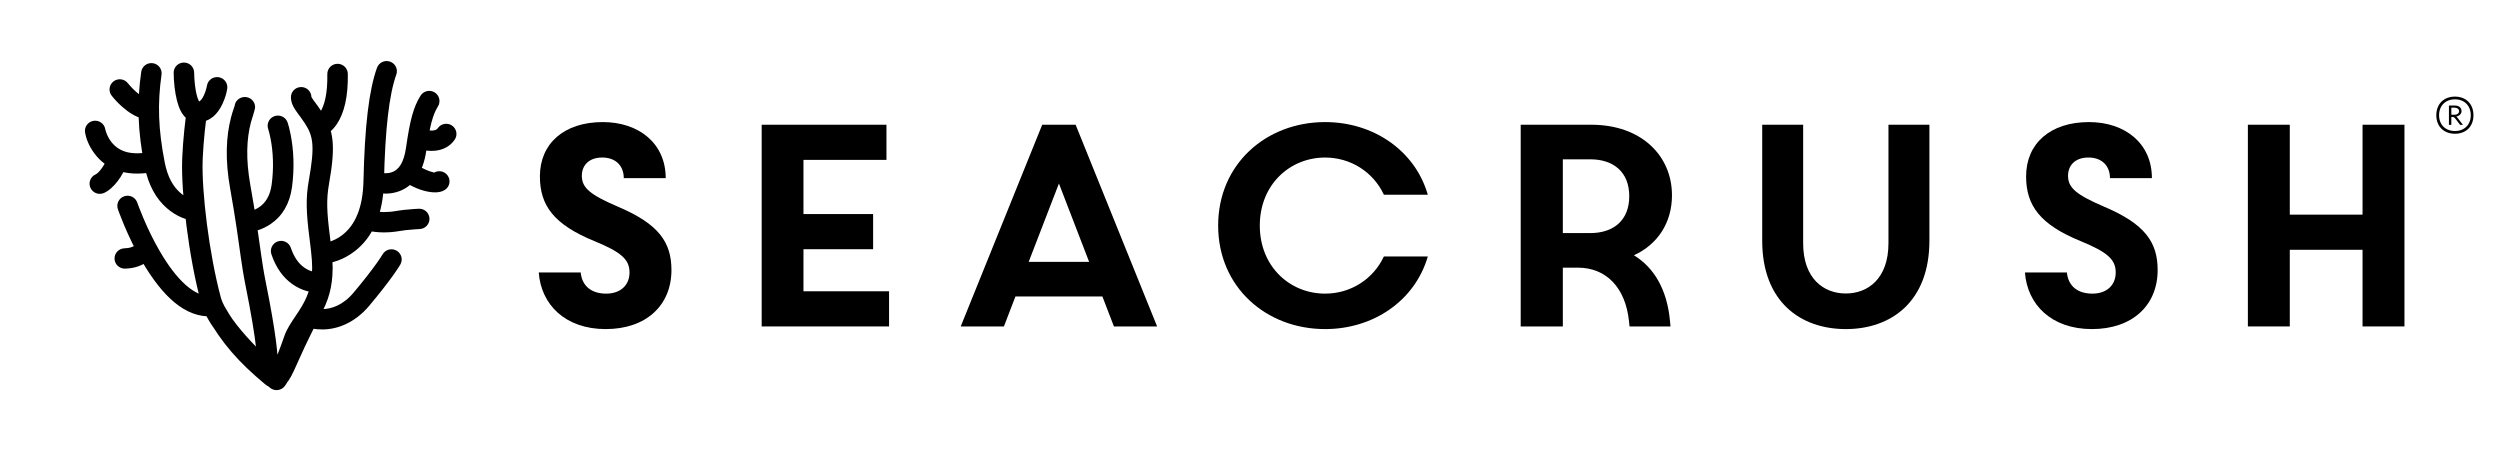
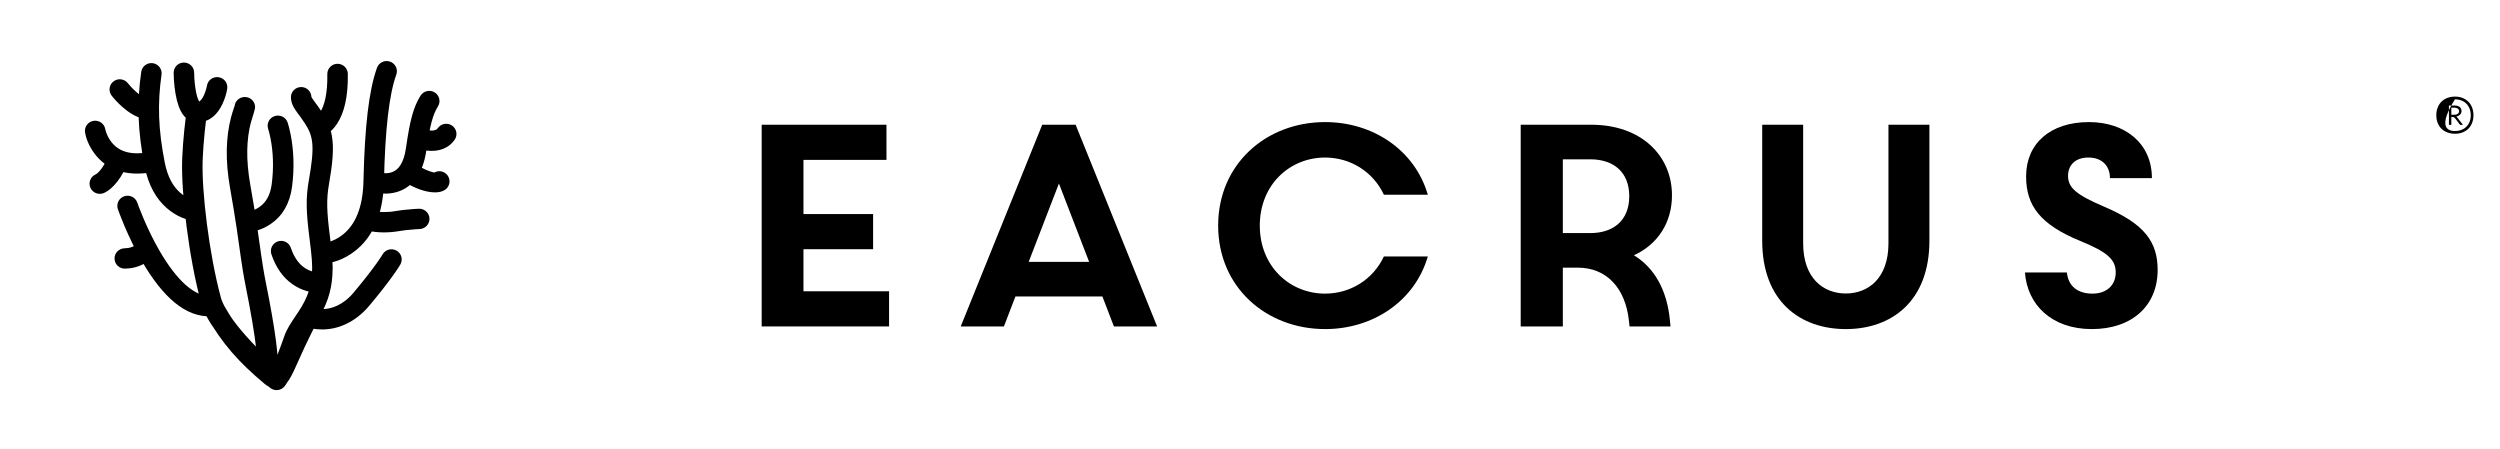
<svg xmlns="http://www.w3.org/2000/svg" width="942px" height="169px" viewBox="0 0 942 169" version="1.1">
  <title>SeaCrush_horizontal</title>
  <desc>Created with Sketch.</desc>
  <g id="SeaCrush_horizontal" stroke="none" stroke-width="1" fill="none" fill-rule="evenodd">
    <g id="Heart" transform="translate(32, 23)" fill="#000000" fill-rule="nonzero">
      <path d="M85.344,13.523 C85.406,13.688 85.659,14.114 86.256,14.938 C86.433,15.181 87.347,16.414 87.626,16.797 C88.266,17.678 88.824,18.481 89.379,19.339 C93.709,26.003 94.578,31.578 91.973,46.298 C90.939,52.14 91.125,56.734 92.295,65.947 C93.278,73.676 93.523,76.68 93.239,80.887 C93.035,83.906 92.49,86.756 91.538,89.545 C90.486,92.624 89.089,95.293 87.063,98.421 C86.549,99.216 84.905,101.663 84.717,101.95 C83.931,103.145 83.404,104.023 83.001,104.829 C82.769,105.294 82.584,105.724 82.443,106.131 C80.483,111.773 78.784,115.957 77.342,118.915 C76.4,120.846 75.703,121.988 75.223,122.577 C73.861,124.249 71.38,124.482 69.726,123.094 C69.511,122.914 69.123,122.582 68.588,122.115 C67.705,121.345 66.723,120.467 65.667,119.498 C62.649,116.729 59.63,113.77 56.804,110.733 C54.01,107.731 51.551,104.808 49.516,102.007 C46.622,98.023 44.64,94.373 43.742,91.035 C39.066,73.669 36.242,49.549 36.633,37.438 C36.647,36.994 36.665,36.544 36.685,36.089 C36.826,32.869 37.092,29.447 37.447,25.963 C37.637,24.101 37.841,22.338 38.044,20.728 C38.167,19.757 38.263,19.049 38.32,18.658 C38.621,16.563 40.577,15.108 42.688,15.407 C44.799,15.705 46.267,17.645 45.966,19.74 C45.915,20.09 45.825,20.756 45.708,21.682 C45.511,23.234 45.315,24.936 45.131,26.734 C44.79,30.082 44.535,33.362 44.401,36.421 C44.382,36.85 44.366,37.272 44.352,37.686 C43.985,49.042 46.722,72.414 51.204,89.059 C51.818,91.341 53.389,94.233 55.782,97.528 C57.617,100.053 59.882,102.746 62.479,105.536 C65.155,108.412 68.033,111.233 70.911,113.874 C70.976,113.933 71.04,113.992 71.104,114.051 C72.257,111.49 73.604,108.059 75.141,103.635 C75.395,102.903 75.708,102.173 76.081,101.427 C76.644,100.3 77.31,99.191 78.247,97.765 C78.47,97.426 80.093,95.009 80.565,94.281 C82.278,91.634 83.403,89.486 84.223,87.087 C84.952,84.952 85.372,82.754 85.532,80.375 C85.771,76.836 85.55,74.127 84.633,66.905 C83.371,56.975 83.161,51.782 84.366,44.974 C86.654,32.045 86.088,28.416 82.883,23.484 C82.407,22.748 81.927,22.055 81.363,21.28 C81.112,20.936 80.194,19.697 79.987,19.412 C78.742,17.696 78.107,16.575 77.786,15.122 C77.677,14.63 77.621,14.132 77.621,13.628 C77.621,11.513 79.35,9.798 81.483,9.798 C83.581,9.798 85.288,11.456 85.344,13.523 Z M42.982,15.376 C42.906,15.381 42.777,15.364 42.604,15.374 C42.674,15.37 42.745,15.358 42.819,15.336 L42.982,15.376 Z M42.819,15.336 C43.419,15.164 44.128,14.399 44.823,12.922 C45.196,12.13 45.502,11.248 45.737,10.362 C45.876,9.835 45.957,9.445 45.985,9.269 C46.324,7.181 48.306,5.76 50.412,6.096 C52.517,6.432 53.95,8.398 53.611,10.487 C53.37,11.972 52.824,14.033 51.822,16.162 C49.964,20.111 47.136,22.808 43.011,23.024 C37.722,23.301 35.347,19.037 34.161,12.476 C33.839,10.695 33.636,8.82 33.524,6.949 C33.456,5.825 33.434,4.962 33.433,4.397 C33.434,2.28 35.164,0.566 37.297,0.567 C39.43,0.568 41.158,2.284 41.157,4.399 C41.156,4.778 41.176,5.533 41.233,6.493 C41.329,8.086 41.501,9.673 41.764,11.125 C42.08,12.875 42.505,14.271 42.976,15.116 C43.09,15.321 43.085,15.368 42.982,15.376 L42.819,15.336 Z M41.668,52.489 C43.794,52.655 45.382,54.5 45.214,56.609 C45.046,58.718 43.187,60.293 41.061,60.126 C38.319,59.912 34.574,58.637 30.894,55.455 C26.826,51.936 23.891,46.76 22.514,39.786 C19.86,26.345 19.547,15.742 21.215,4.066 C21.514,1.971 23.469,0.514 25.581,0.811 C27.692,1.108 29.162,3.046 28.862,5.141 C27.316,15.962 27.604,25.705 30.093,38.313 C31.146,43.646 33.219,47.301 35.97,49.68 C37.31,50.839 38.732,51.622 40.139,52.101 C40.928,52.369 41.479,52.474 41.668,52.489 Z M10.058,13.016 C8.767,11.332 9.098,8.929 10.796,7.649 C12.494,6.368 14.916,6.696 16.207,8.38 C16.332,8.544 16.61,8.882 17.013,9.335 C17.697,10.105 18.459,10.874 19.265,11.583 C20.898,13.018 22.471,13.979 23.727,14.277 C25.801,14.77 27.08,16.837 26.583,18.894 C26.086,20.952 24.002,22.22 21.928,21.728 C19.213,21.083 16.639,19.511 14.143,17.317 C12.325,15.719 10.917,14.137 10.058,13.016 Z M0.052,26.935 C-0.295,24.848 1.131,22.877 3.235,22.533 C5.34,22.19 7.326,23.603 7.673,25.691 C7.702,25.865 7.814,26.322 8.04,26.96 C8.432,28.067 8.993,29.176 9.738,30.197 C12.433,33.885 16.811,35.639 24.059,34.332 C26.158,33.953 28.168,35.334 28.55,37.415 C28.931,39.497 27.54,41.491 25.441,41.869 C15.264,43.705 7.919,40.762 3.484,34.693 C1.399,31.839 0.395,29.005 0.052,26.935 Z M7.166,49.715 C5.216,50.571 2.935,49.697 2.072,47.762 C1.209,45.827 2.09,43.565 4.041,42.709 C5.324,42.146 7.679,38.891 8.634,36.059 C9.31,34.052 11.499,32.97 13.521,33.641 C15.544,34.313 16.635,36.483 15.958,38.489 C14.38,43.167 10.797,48.121 7.166,49.715 Z M12.415,55.81 C11.727,53.807 12.806,51.631 14.824,50.948 C16.843,50.266 19.037,51.336 19.725,53.339 C19.815,53.599 20.001,54.117 20.28,54.856 C20.751,56.103 21.306,57.497 21.941,59 C23.754,63.292 25.838,67.582 28.149,71.564 C34.571,82.629 41.379,88.915 47.518,88.529 C49.646,88.395 51.481,89.999 51.616,92.11 C51.751,94.221 50.135,96.041 48.006,96.175 C37.918,96.809 29.236,88.792 21.456,75.387 C18.967,71.1 16.748,66.529 14.818,61.962 C14.143,60.364 13.551,58.878 13.047,57.541 C12.74,56.729 12.528,56.14 12.415,55.81 Z M15.138,78.218 C13.006,78.285 11.224,76.625 11.157,74.51 C11.089,72.396 12.763,70.628 14.895,70.561 C16.998,70.495 18.14,70.138 21.201,68.114 C22.976,66.941 25.374,67.417 26.556,69.178 C27.739,70.938 27.259,73.316 25.485,74.489 C21.213,77.313 18.67,78.107 15.138,78.218 Z M89.184,28.419 C87.127,28.977 85.003,27.775 84.441,25.734 C83.878,23.694 85.09,21.587 87.148,21.029 C87.169,21.023 87.703,20.665 88.484,19.517 C90.307,16.836 91.456,12.154 91.334,4.935 C91.299,2.819 92.998,1.076 95.131,1.04 C97.263,1.005 99.021,2.691 99.057,4.806 C99.203,13.488 97.681,19.693 94.887,23.802 C93.028,26.535 90.922,27.948 89.184,28.419 Z M90.098,76.283 C87.968,76.384 86.158,74.752 86.056,72.639 C85.954,70.526 87.599,68.731 89.729,68.63 C90.032,68.616 90.769,68.504 91.786,68.21 C93.555,67.697 95.333,66.837 96.994,65.551 C101.73,61.882 104.726,55.474 104.953,45.263 C105.408,24.71 107,11.013 110.051,2.543 C110.768,0.551 112.978,-0.487 114.986,0.224 C116.995,0.936 118.041,3.128 117.324,5.12 C114.629,12.603 113.113,25.65 112.675,45.431 C112.398,57.861 108.384,66.449 101.748,71.589 C97.482,74.892 93.191,76.136 90.098,76.283 Z M107.39,48.907 C105.407,48.127 104.438,45.901 105.224,43.934 C106.011,41.968 108.255,41.006 110.238,41.786 C110.317,41.817 110.586,41.904 110.996,42.002 C112.587,42.379 114.258,42.401 115.693,41.886 C118.266,40.961 120.17,38.312 120.979,32.696 C122.507,22.083 123.786,17.367 126.45,13.065 C127.566,11.262 129.944,10.698 131.761,11.805 C133.579,12.912 134.147,15.271 133.031,17.074 C131.069,20.244 130.014,24.133 128.625,33.78 C127.435,42.036 123.774,47.131 118.323,49.089 C115.26,50.189 112.13,50.149 109.197,49.452 C108.407,49.264 107.793,49.066 107.39,48.907 Z M136.687,43.149 C137.911,44.881 137.487,47.27 135.74,48.484 C131.286,51.58 120.853,46.836 118.72,43.782 C117.505,42.043 117.941,39.656 119.694,38.451 C121.348,37.314 123.584,37.636 124.851,39.136 C124.724,38.928 124.689,38.906 124.563,38.819 C124.776,38.966 125.08,39.161 125.43,39.373 C126.324,39.913 127.344,40.459 128.329,40.907 C129.458,41.42 130.466,41.77 131.225,41.911 C131.598,41.981 131.64,41.978 131.322,42.201 C133.06,40.996 135.464,41.418 136.687,43.149 Z M124.851,39.136 C124.927,39.226 124.999,39.32 125.068,39.418 C124.911,39.194 124.84,39.082 124.788,39.012 L124.851,39.136 Z M124.121,32.57 C122.154,31.753 121.227,29.509 122.051,27.557 C122.875,25.606 125.138,24.687 127.105,25.504 C127.253,25.566 127.622,25.695 128.134,25.832 C129.225,26.123 130.312,26.256 131.208,26.165 C132.083,26.075 132.603,25.811 132.955,25.302 C134.162,23.558 136.566,23.116 138.324,24.314 C140.082,25.511 140.529,27.896 139.321,29.64 C137.577,32.159 134.984,33.48 132.001,33.785 C130.033,33.987 128.052,33.744 126.125,33.229 C125.253,32.996 124.567,32.756 124.121,32.57 Z M104.573,63.328 C102.591,62.547 101.623,60.32 102.411,58.354 C103.198,56.388 105.444,55.427 107.426,56.209 C107.536,56.252 107.922,56.37 108.561,56.505 C110.937,57.007 113.919,57.095 117.418,56.477 C118.174,56.343 119.005,56.224 119.901,56.118 C121.201,55.965 122.579,55.845 123.954,55.755 C124.779,55.7 125.425,55.667 125.807,55.652 C127.938,55.566 129.735,57.21 129.822,59.324 C129.908,61.438 128.25,63.221 126.119,63.306 C125.801,63.319 125.22,63.349 124.468,63.399 C123.216,63.481 121.965,63.59 120.813,63.726 C120.057,63.815 119.371,63.913 118.775,64.019 C114.255,64.818 110.273,64.699 106.954,63.998 C105.876,63.771 105.076,63.526 104.573,63.328 Z M83.85,100.398 C81.824,99.739 80.719,97.575 81.384,95.565 C82.048,93.555 84.229,92.459 86.256,93.118 C86.3,93.133 86.515,93.188 86.874,93.254 C90.318,93.886 94.28,93.248 98.114,90.29 C99.179,89.468 100.208,88.478 101.195,87.304 C104.946,82.84 107.827,79.136 109.946,76.157 C111.18,74.422 111.873,73.342 112.133,72.883 C113.178,71.038 115.532,70.383 117.392,71.42 C119.251,72.456 119.911,74.792 118.866,76.636 C118.472,77.331 117.639,78.632 116.256,80.574 C114.014,83.726 111.008,87.592 107.127,92.209 C105.789,93.802 104.362,95.175 102.856,96.337 C97.082,100.793 90.912,101.787 85.469,100.787 C84.756,100.657 84.21,100.515 83.85,100.398 Z M92.591,82.987 C92.827,85.09 91.299,86.984 89.18,87.218 C89.055,87.231 89.055,87.231 88.809,87.248 C85.658,87.433 81.85,86.65 78.169,84.065 C74.696,81.626 71.976,77.897 70.262,72.8 C69.587,70.793 70.68,68.624 72.703,67.954 C74.726,67.285 76.914,68.369 77.588,70.376 C78.793,73.957 80.527,76.334 82.632,77.813 C84.686,79.255 86.806,79.691 88.353,79.6 C90.446,79.37 92.355,80.885 92.591,82.987 Z M60.265,13.545 C62.397,13.545 64.126,15.26 64.126,17.375 C64.126,18.277 62.812,22.082 62.531,23.16 C60.921,29.335 60.581,36.917 62.323,46.701 C63.346,52.449 64.155,57.431 64.894,62.413 C65.308,65.202 66.404,73.001 66.443,73.276 C66.679,74.906 66.886,76.274 67.099,77.584 C67.416,79.542 67.745,81.368 68.121,83.236 C71.92,102.1 73.019,111.862 72.59,115.775 C72.545,116.182 72.482,116.515 72.397,116.8 C71.789,118.828 69.639,119.983 67.595,119.38 C65.55,118.777 64.386,116.645 64.993,114.617 C64.936,114.809 64.914,114.922 64.912,114.947 C65.008,114.064 64.942,111.975 64.536,108.371 C63.919,102.889 62.641,95.132 60.547,84.736 C60.151,82.77 59.805,80.85 59.473,78.8 C59.253,77.443 59.039,76.033 58.798,74.363 C58.754,74.061 57.661,66.282 57.253,63.529 C56.524,58.617 55.727,53.707 54.717,48.033 C52.78,37.155 53.171,28.466 55.053,21.242 C55.39,19.95 55.716,18.909 56.151,17.649 C56.316,17.177 56.386,16.975 56.431,16.838 C56.57,15.099 58.234,13.545 60.265,13.545 Z M56.448,16.784 C56.451,16.775 56.454,16.766 56.457,16.757 C56.449,16.782 56.44,16.809 56.431,16.838 L56.448,16.784 Z M61.296,64.461 C59.165,64.548 57.366,62.905 57.278,60.791 C57.191,58.678 58.847,56.893 60.978,56.806 C61.142,56.8 61.608,56.738 62.266,56.573 C63.414,56.285 64.563,55.803 65.62,55.092 C68.115,53.415 69.816,50.699 70.381,46.409 C71.217,40.042 70.921,34.178 69.926,29.116 C69.584,27.378 69.254,26.188 69.059,25.628 C68.363,23.629 69.432,21.448 71.448,20.757 C73.463,20.065 75.662,21.126 76.359,23.125 C76.668,24.011 77.093,25.545 77.506,27.649 C78.653,33.48 78.99,40.162 78.04,47.4 C77.187,53.873 74.269,58.533 69.953,61.434 C66.771,63.572 63.613,64.366 61.296,64.461 Z M71.688,113.58 C72.25,112.406 75.031,106.197 75.761,104.609 C76.401,103.217 77.265,101.434 78.306,99.345 C78.435,99.086 78.435,99.086 78.564,98.827 C79.419,97.118 80.333,95.318 81.248,93.539 C81.796,92.471 82.223,91.646 82.469,91.175 C83.448,89.296 85.778,88.56 87.673,89.531 C89.567,90.503 90.309,92.814 89.33,94.693 C89.091,95.152 88.67,95.964 88.129,97.018 C87.227,98.774 86.324,100.549 85.483,102.231 C85.357,102.485 85.357,102.485 85.23,102.739 C84.222,104.763 83.389,106.481 82.789,107.788 C82.093,109.3 79.277,115.587 78.666,116.864 C77.26,119.803 76.313,121.303 74.837,122.332 C72.454,123.992 69.903,123.477 67.749,121.67 C57.971,113.474 51.778,106.613 45.577,95.696 C44.531,93.852 45.188,91.516 47.047,90.478 C48.905,89.44 51.26,90.092 52.307,91.935 C57.675,101.387 62.967,107.449 71.218,114.533 C71.36,114.254 71.517,113.936 71.688,113.58 Z" />
    </g>
-     <path d="M925.027,36.4 C929.221,36.4 932,39.2 932,43.426 C932,47.626 929.221,50.4 925.027,50.4 C920.805,50.4 918,47.626 918,43.426 C918,39.2 920.805,36.4 925.027,36.4 Z M925.027,49.37 C928.58,49.37 930.985,46.992 930.985,43.426 C930.985,39.834 928.58,37.43 925.027,37.43 C921.447,37.43 919.042,39.834 919.042,43.426 C919.042,46.992 921.447,49.37 925.027,49.37 Z M925.561,43.928 C925.668,43.981 925.802,44.166 926.069,44.483 L927.992,46.992 L927.992,47.045 L926.977,47.045 L925.214,44.747 C924.813,44.245 924.573,44.113 924.279,44.06 L923.664,44.06 L923.664,47.045 L922.756,47.045 L922.756,39.755 L924.92,39.755 C926.469,39.755 927.511,40.547 927.511,41.868 C927.511,42.977 926.603,43.664 925.561,43.928 Z M923.664,40.574 L923.664,43.242 L924.813,43.242 C925.855,43.242 926.576,42.713 926.576,41.921 C926.576,41.128 925.908,40.574 924.947,40.574 L923.664,40.574 Z" id="Regitration" fill="#000000" />
+     <path d="M925.027,36.4 C929.221,36.4 932,39.2 932,43.426 C932,47.626 929.221,50.4 925.027,50.4 C920.805,50.4 918,47.626 918,43.426 C918,39.2 920.805,36.4 925.027,36.4 Z M925.027,49.37 C928.58,49.37 930.985,46.992 930.985,43.426 C930.985,39.834 928.58,37.43 925.027,37.43 C919.042,46.992 921.447,49.37 925.027,49.37 Z M925.561,43.928 C925.668,43.981 925.802,44.166 926.069,44.483 L927.992,46.992 L927.992,47.045 L926.977,47.045 L925.214,44.747 C924.813,44.245 924.573,44.113 924.279,44.06 L923.664,44.06 L923.664,47.045 L922.756,47.045 L922.756,39.755 L924.92,39.755 C926.469,39.755 927.511,40.547 927.511,41.868 C927.511,42.977 926.603,43.664 925.561,43.928 Z M923.664,40.574 L923.664,43.242 L924.813,43.242 C925.855,43.242 926.576,42.713 926.576,41.921 C926.576,41.128 925.908,40.574 924.947,40.574 L923.664,40.574 Z" id="Regitration" fill="#000000" />
    <g id="SEACRUSH-outlines" transform="translate(203, 46)" fill="#000000">
      <path d="M560,56.666 L575.801,56.666 C576.343,62.055 580.131,64.639 585.431,64.639 C590.736,64.639 594.203,61.516 594.203,56.666 C594.203,51.817 591.169,49.017 580.885,44.815 C565.788,38.622 560.433,31.508 560.433,20.466 C560.433,8.08 569.526,0 584.135,0 C597.666,0 607.837,7.973 607.837,21.118 L592.036,21.118 C592.036,16.484 589.007,13.357 583.919,13.357 C578.722,13.357 576.235,16.484 576.235,20.251 C576.235,24.776 579.372,27.414 589.977,31.94 C605.129,38.402 610,45.193 610,55.75 C610,69.057 600.479,78 585.214,78 C569.959,78 560.867,68.733 560,56.666" id="Fill-11" />
      <polygon id="Fill-3" points="84 1 131.019 1 131.019 14.243 99.746 14.243 99.746 34.659 125.988 34.659 125.988 47.902 99.746 47.902 99.746 63.753 132 63.753 132 77 84 77" />
      <path d="M212.383,65.709 L179.617,65.709 L175.276,77 L159,77 L189.706,1 L202.294,1 L233,77 L216.724,77 L212.383,65.709 Z M184.605,52.678 L207.39,52.678 L196.002,23.148 L184.605,52.678 Z" id="Fill-4" />
      <path d="M296.307,0 C314.47,0 330.162,10.665 335,27.365 L318.447,27.365 C314.362,18.637 305.767,13.361 296.307,13.361 C282.982,13.361 271.692,23.594 271.692,39 C271.692,54.406 282.982,64.639 296.307,64.639 C305.767,64.639 314.362,59.358 318.447,50.635 L335,50.635 C330.162,67.331 314.47,78 296.307,78 C274.06,78 256,62.163 256,39 C256,15.837 274.06,0 296.307,0" id="Fill-5" />
      <path d="M385.876,77 L370,77 L370,1 L396.573,1 C415.535,1 427,12.725 427,27.598 C427,37.807 421.707,46.058 412.665,50.184 C420.272,54.849 425.124,63.105 426.227,74.722 L426.448,77 L411.014,77 L410.793,74.939 C409.469,62.453 402.303,54.849 391.496,54.849 L385.876,54.849 L385.876,77 Z M385.876,41.824 L396.237,41.824 C404.948,41.824 410.904,37.046 410.904,27.929 C410.904,18.808 404.948,14.03 396.237,14.03 L385.876,14.03 L385.876,41.824 Z" id="Fill-7" />
      <path d="M461,44.69 L461,1 L476.429,1 L476.429,45.664 C476.429,58.968 484.144,64.588 492.502,64.588 C500.856,64.588 508.571,58.968 508.571,45.664 L508.571,1 L524,1 L524,44.69 C524,67.615 509.643,78 492.502,78 C475.357,78 461,67.615 461,44.69" id="Fill-9" />
-       <path d="M0,56.666 L15.801,56.666 C16.343,62.055 20.131,64.639 25.431,64.639 C30.736,64.639 34.203,61.516 34.203,56.666 C34.203,51.817 31.169,49.017 20.885,44.815 C5.788,38.622 0.433,31.508 0.433,20.466 C0.433,8.08 9.526,0 24.135,0 C37.666,0 47.837,7.973 47.837,21.118 L32.036,21.118 C32.036,16.484 29.007,13.357 23.919,13.357 C18.722,13.357 16.235,16.484 16.235,20.251 C16.235,24.776 19.372,27.414 29.977,31.94 C45.129,38.402 50,45.193 50,55.75 C50,69.057 40.474,78 25.214,78 C9.959,78 0.867,68.733 0,56.666" id="Fill-1" />
-       <polygon id="Fill-14" points="644 1 659.792 1 659.792 34.876 687.208 34.876 687.208 1 703 1 703 77 687.208 77 687.208 48.119 659.792 48.119 659.792 77 644 77" />
    </g>
  </g>
</svg>